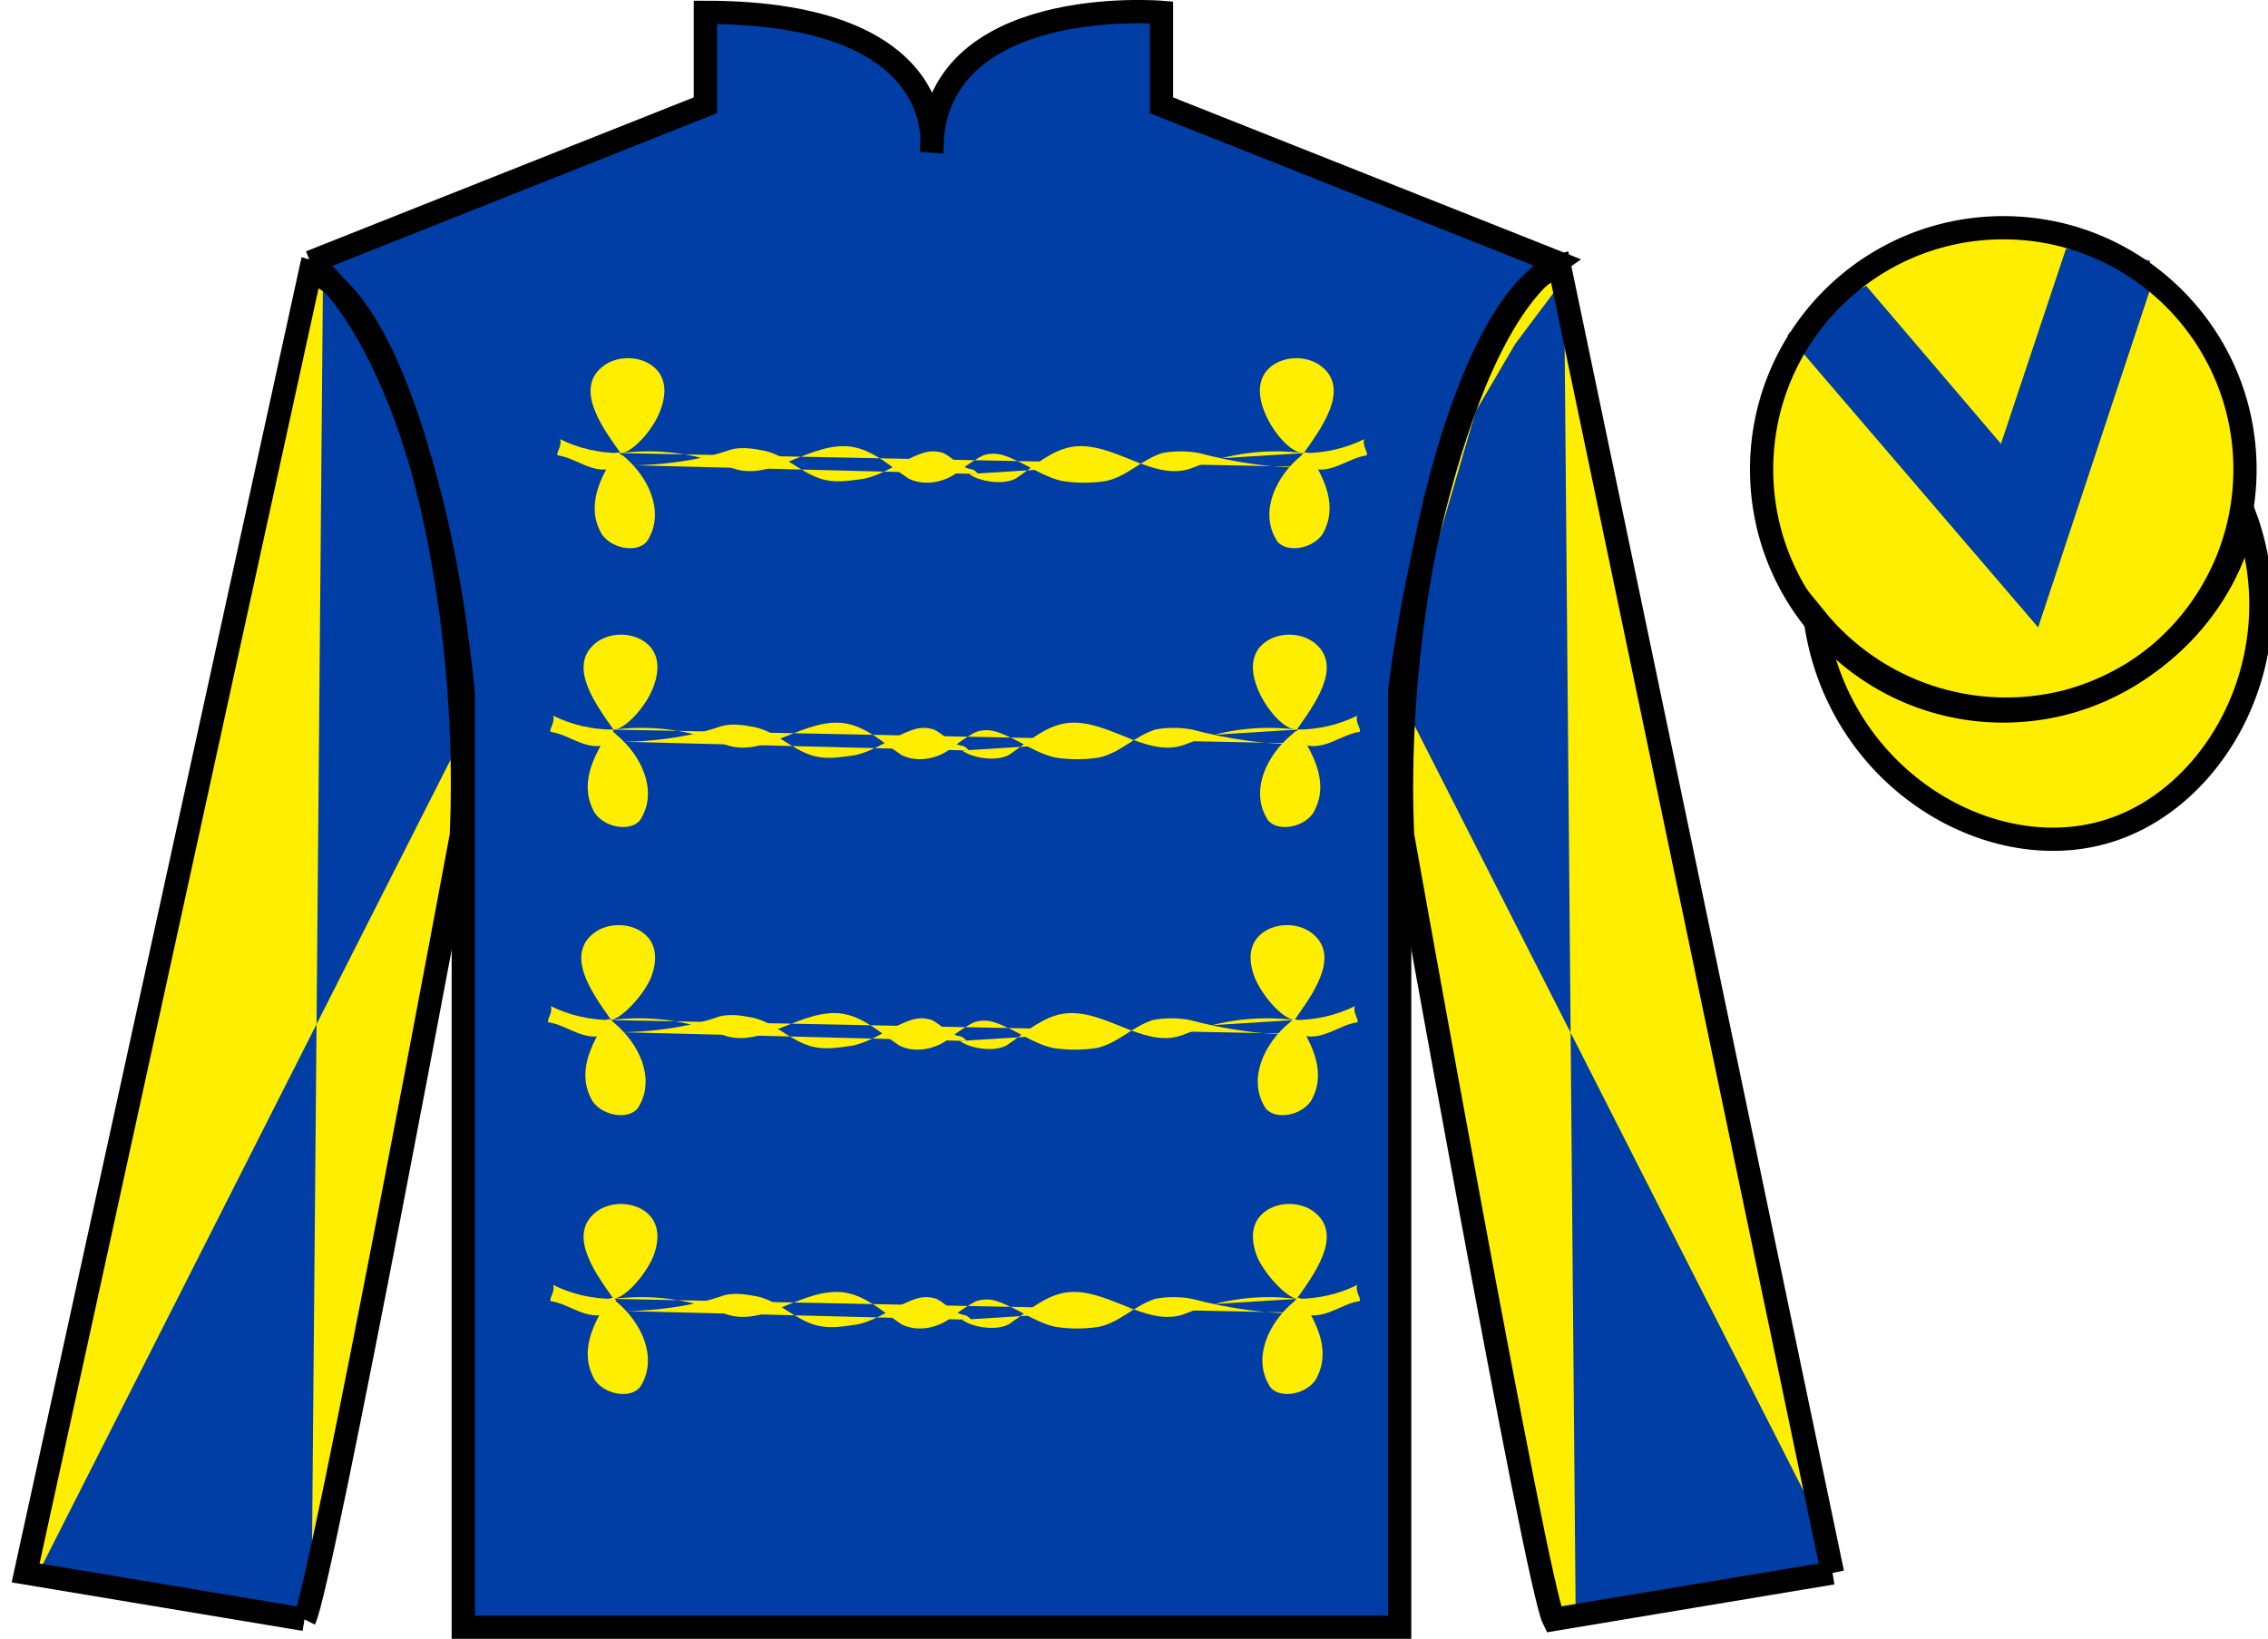
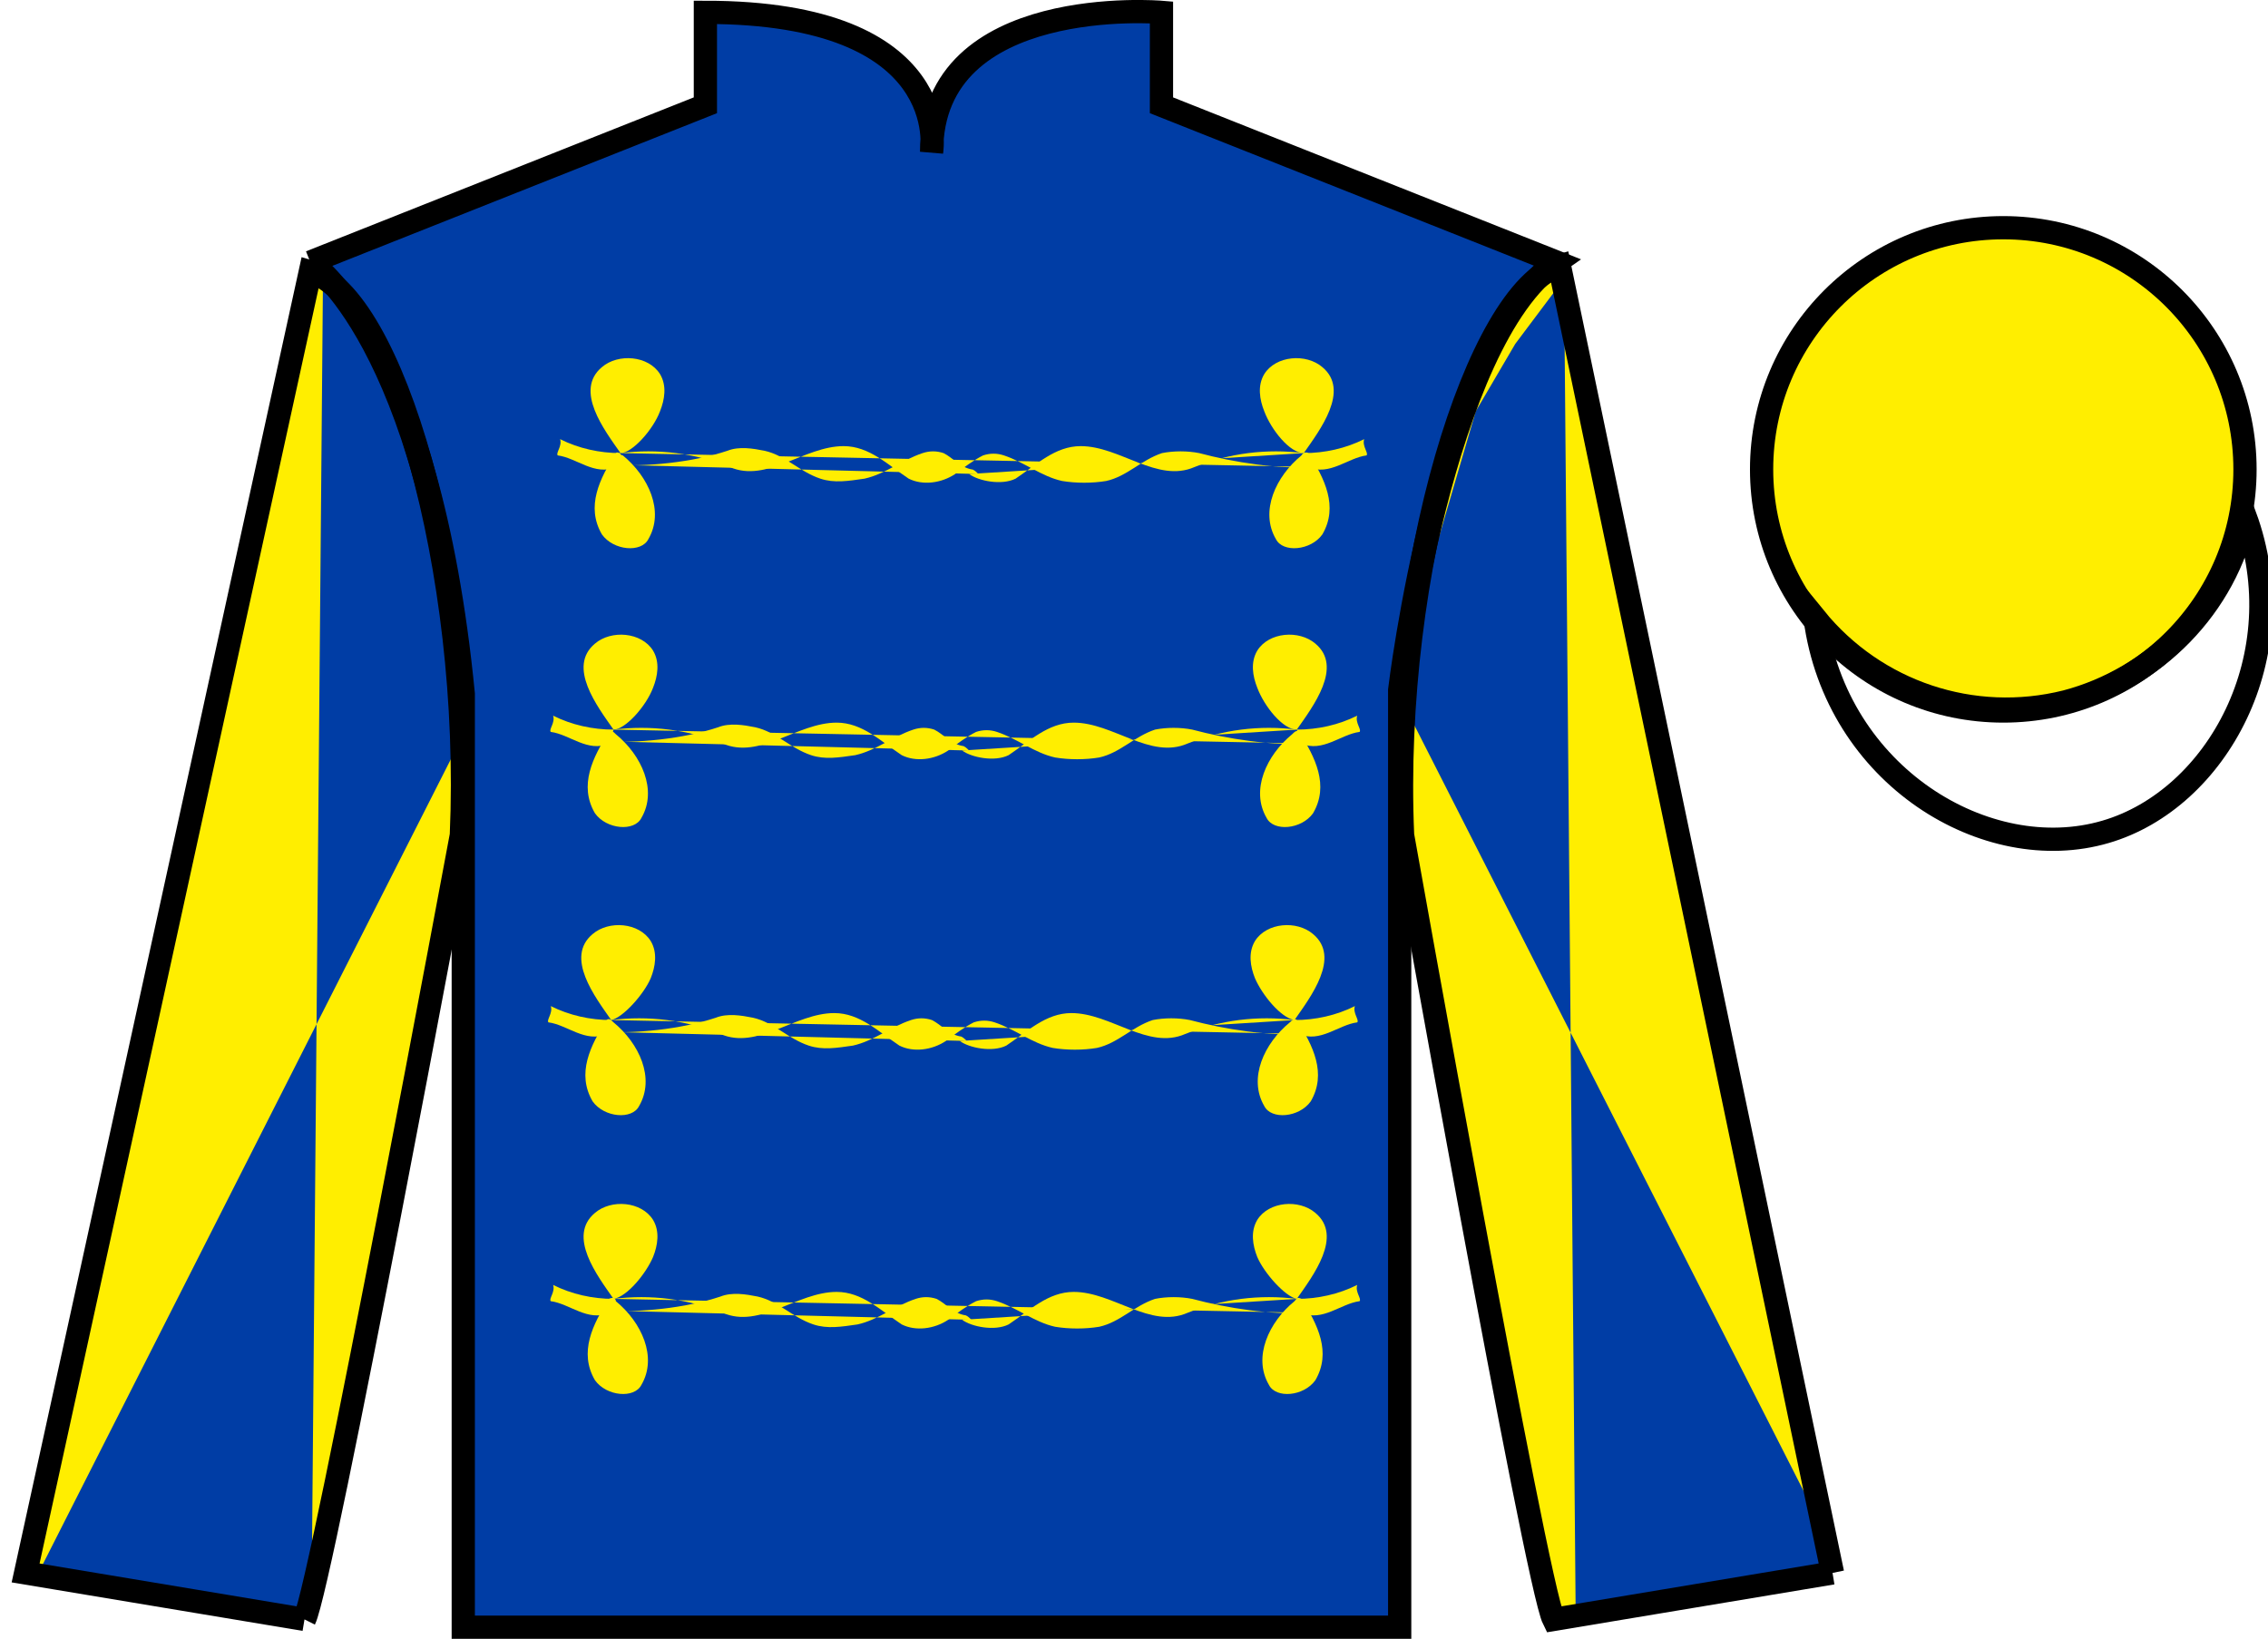
<svg xmlns="http://www.w3.org/2000/svg" version="1.1" preserveAspectRatio="xMidYMid meet" viewBox="0 0 97.59 70.53" width="97.59" height="70.53">
  <g id="silk">
    <g id="silk-jersey">
      <g id="silk-sleeves" transform="translate(0.5 0)" fill="#ffee00">
        <path id="left-silk-sleeve" d="M 12.602 69.695 C 13.352 68.195 19.352 35.945 19.352 35.945 C 19.852 24.445 16.352 12.695 12.852 11.695 L 0.602 67.695 L 12.602 69.695 " />
        <path id="right-silk-sleeve" d="M 78.352 67.695 L 66.602 11.445 C 63.102 12.445 59.352 24.445 59.852 35.945 C 59.852 35.945 65.602 68.195 66.352 69.695 L 78.352 67.695 " />
      </g>
      <g id="silk-cuffs" fill="None">
        <g>
          <polygon points="13.5,69.6 15.2,60.7 3.6,58.9 1.6,67.4" />
          <path d="M8.3,64.3" />
        </g>
        <g>
          <rect x="66.3" y="60" transform="matrix(0.981 -0.197 0.197 0.981 -11.236 15.457)" width="11.8" height="8.6" />
          <path d="M72.2,64.3" />
        </g>
      </g>
      <g id="silk-body" fill="#003da5">
        <path d="M 13.352 11.281 C 13.352 11.281 18.434 14.531 19.934 29.863 C 19.934 29.863 19.934 44.863 19.934 70.031 L 60.227 70.031 L 60.227 29.695 C 60.227 29.695 62.02 14.695 66.977 11.281 L 49.977 4.531 L 49.977 0.531 C 49.977 0.531 40.086 -0.305 40.086 6.531 C 40.086 6.531 41.102 0.531 30.352 0.531 L 30.352 4.531 L 13.352 11.281" />
      </g>
      <g id="silk-collar" fill="None">
        <polygon class="st4" points="30.9,0.5 33.3,0.6 35.2,1 37.4,1.8 38.7,2.7 39.8,4.5 40.2,6.2 40.7,4.5 41.7,2.7 43.2,1.7 45.8,0.7 49.6,0.5 49.6,4.7 40.2,7.3 30.9,4.7  " />
      </g>
      <g id="silk-sleeves-pattern" transform="translate(0.5 0)" stroke="none" fill="#003da5">
        <polygon points="13.4,11.7 16.2,15.3 17.4,18.2 19,24.3 19.9,30.7 1.1,67.8 12.9,69.6  " />
        <polygon points="66.8,12 64.7,14.8 63,17.7 61.1,24.2 60.2,30.9 78.8,67.5 67.3,69.5  " />
      </g>
      <g id="silk-body-pattern" stroke="none" fill="#ffee00">
        <g>
          <path class="st2" d="M56.1,19.5c0.7-1,2-2.7,0.8-3.7c-0.7-0.6-2-0.5-2.5,0.3c-0.3,0.5-0.2,1.1,0,1.6C54.7,18.5,55.5,19.5,56.1,19.5                 c-1.6-0.2-3.2,0-4.7,0.6c-1.6,0.7-3.2-0.9-4.9-0.9c-1.1,0-1.9,0.8-2.8,1.4c-0.6,0.3-1.6,0.1-2-0.2" />
          <path class="st2" d="M26.7,19.5c-0.7-1-2-2.7-0.8-3.7c0.7-0.6,2-0.5,2.5,0.3c0.3,0.5,0.2,1.1,0,1.6C28.1,18.5,27.2,19.5,26.7,19.5                 c1.6-0.2,3.2,0,4.7,0.6c1.6,0.7,3.2-0.9,4.9-0.9c1.1,0,1.9,0.8,2.8,1.4c0.6,0.3,1.4,0.2,2-0.2c0.4-0.3,0.8-0.6,1.2-0.8                 c0.3-0.1,0.6-0.1,0.9,0c0.9,0.3,1.6,0.9,2.5,1.1c0.6,0.1,1.3,0.1,1.9,0c0.9-0.2,1.5-0.9,2.4-1.2c0.5-0.1,1.1-0.1,1.6,0                 c1.5,0.4,3.4,0.7,5,0.6" />
          <path class="st2" d="M56,19.6c-1.1,0.9-1.8,2.4-1.1,3.6c0.3,0.6,1.5,0.5,2-0.2c0.7-1.2,0.1-2.4-0.6-3.5C56.1,19.4,56,19.6,56,19.6z                 " />
          <path class="st2" d="M56.1,19.5c0.9,0,1.8-0.2,2.6-0.6c-0.1,0.3,0.2,0.6,0.1,0.7c-0.8,0.1-1.6,0.9-2.5,0.5" />
          <path class="st2" d="M26.3,20c1.5,0.1,3.5-0.1,5-0.6c0.5-0.2,1.1-0.1,1.6,0c0.9,0.2,1.5,0.9,2.4,1.2c0.6,0.2,1.2,0.1,1.9,0                 c0.9-0.2,1.6-0.8,2.5-1.1c0.3-0.1,0.6-0.1,0.9,0c0.4,0.2,0.7,0.6,1.2,0.7c0.1,0,0.2,0.1,0.3,0.2" />
          <path class="st2" d="M26.8,19.6c1.1,0.9,1.8,2.4,1.1,3.6c-0.3,0.6-1.5,0.5-2-0.2c-0.7-1.2-0.1-2.4,0.6-3.5                 C26.6,19.4,26.7,19.6,26.8,19.6z" />
          <path class="st2" d="M26.7,19.5c-0.9,0-1.8-0.2-2.6-0.6c0.1,0.3-0.2,0.6-0.1,0.7c0.8,0.1,1.6,0.9,2.5,0.5" />
        </g>
        <g>
          <path class="st2" d="M55.8,55.9c0.7-1,2-2.7,0.8-3.7c-0.7-0.6-2-0.5-2.5,0.3c-0.3,0.5-0.2,1.1,0,1.6C54.4,54.8,55.3,55.8,55.8,55.9                 c-1.6-0.2-3.2,0-4.7,0.6c-1.6,0.7-3.2-0.9-4.9-0.9c-1.1,0-1.9,0.8-2.8,1.4c-0.6,0.3-1.6,0.1-2-0.2" />
          <path class="st2" d="M26.4,55.9c-0.7-1-2-2.7-0.8-3.7c0.7-0.6,2-0.5,2.5,0.3c0.3,0.5,0.2,1.1,0,1.6C27.8,54.8,27,55.8,26.4,55.9                 c1.6-0.2,3.2,0,4.7,0.6c1.6,0.7,3.2-0.9,4.9-0.9c1.1,0,1.9,0.8,2.8,1.4c0.6,0.3,1.4,0.2,2-0.2c0.4-0.3,0.8-0.6,1.2-0.8                 c0.3-0.1,0.6-0.1,0.9,0c0.9,0.3,1.6,0.9,2.5,1.1c0.6,0.1,1.3,0.1,1.9,0c0.9-0.2,1.5-0.9,2.4-1.2c0.5-0.1,1.1-0.1,1.6,0                 c1.5,0.4,3.4,0.7,5,0.6" />
          <path class="st2" d="M55.7,56c-1.1,0.9-1.8,2.4-1.1,3.6c0.3,0.6,1.5,0.5,2-0.2c0.7-1.2,0.1-2.4-0.6-3.5                 C55.8,55.8,55.8,55.9,55.7,56z" />
          <path class="st2" d="M55.8,55.9c0.9,0,1.8-0.2,2.6-0.6c-0.1,0.3,0.2,0.6,0.1,0.7c-0.8,0.1-1.6,0.9-2.5,0.5" />
          <path class="st2" d="M26,56.4c1.5,0.1,3.5-0.1,5-0.6c0.5-0.2,1.1-0.1,1.6,0c0.9,0.2,1.5,0.9,2.4,1.2c0.6,0.2,1.2,0.1,1.9,0                 c0.9-0.2,1.6-0.8,2.5-1.1c0.3-0.1,0.6-0.1,0.9,0c0.4,0.2,0.7,0.6,1.2,0.7c0.1,0,0.2,0.1,0.3,0.2" />
          <path class="st2" d="M26.5,56c1.1,0.9,1.8,2.4,1.1,3.6c-0.3,0.6-1.5,0.5-2-0.2c-0.7-1.2-0.1-2.4,0.6-3.5                 C26.4,55.8,26.5,55.9,26.5,56z" />
          <path class="st2" d="M26.4,55.9c-0.9,0-1.8-0.2-2.6-0.6c0.1,0.3-0.2,0.6-0.1,0.7c0.8,0.1,1.6,0.9,2.5,0.5" />
        </g>
        <g>
          <path class="st2" d="M55.7,43.9c0.7-1,2-2.7,0.8-3.7c-0.7-0.6-2-0.5-2.5,0.3c-0.3,0.5-0.2,1.1,0,1.6C54.3,42.8,55.1,43.8,55.7,43.9                 c-1.6-0.2-3.2,0-4.7,0.6c-1.6,0.7-3.2-0.9-4.9-0.9c-1.1,0-1.9,0.8-2.8,1.4c-0.6,0.3-1.6,0.1-2-0.2" />
          <path class="st2" d="M26.3,43.9c-0.7-1-2-2.7-0.8-3.7c0.7-0.6,2-0.5,2.5,0.3c0.3,0.5,0.2,1.1,0,1.6C27.7,42.8,26.8,43.8,26.3,43.9                 c1.6-0.2,3.2,0,4.7,0.6c1.6,0.7,3.2-0.9,4.9-0.9c1.1,0,1.9,0.8,2.8,1.4c0.6,0.3,1.4,0.2,2-0.2c0.4-0.3,0.8-0.6,1.2-0.8                 c0.3-0.1,0.6-0.1,0.9,0c0.9,0.3,1.6,0.9,2.5,1.1c0.6,0.1,1.3,0.1,1.9,0c0.9-0.2,1.5-0.9,2.4-1.2c0.5-0.1,1.1-0.1,1.6,0                 c1.5,0.4,3.4,0.7,5,0.6" />
          <path class="st2" d="M55.5,44c-1.1,0.9-1.8,2.4-1.1,3.6c0.3,0.6,1.5,0.5,2-0.2c0.7-1.2,0.1-2.4-0.6-3.5                 C55.7,43.8,55.6,43.9,55.5,44z" />
          <path class="st2" d="M55.7,43.9c0.9,0,1.8-0.2,2.6-0.6c-0.1,0.3,0.2,0.6,0.1,0.7c-0.8,0.1-1.6,0.9-2.5,0.5" />
          <path class="st2" d="M25.8,44.4c1.5,0.1,3.5-0.1,5-0.6c0.5-0.2,1.1-0.1,1.6,0c0.9,0.2,1.5,0.9,2.4,1.2c0.6,0.2,1.2,0.1,1.9,0                 c0.9-0.2,1.6-0.8,2.5-1.1c0.3-0.1,0.6-0.1,0.9,0c0.4,0.2,0.7,0.6,1.2,0.7c0.1,0,0.2,0.1,0.3,0.2" />
          <path class="st2" d="M26.4,44c1.1,0.9,1.8,2.4,1.1,3.6c-0.3,0.6-1.5,0.5-2-0.2c-0.7-1.2-0.1-2.4,0.6-3.5                 C26.2,43.8,26.3,43.9,26.4,44z" />
          <path class="st2" d="M26.3,43.9c-0.9,0-1.8-0.2-2.6-0.6c0.1,0.3-0.2,0.6-0.1,0.7c0.8,0.1,1.6,0.9,2.5,0.5" />
        </g>
        <g>
          <path class="st2" d="M55.8,31.4c0.7-1,2-2.7,0.8-3.7c-0.7-0.6-2-0.5-2.5,0.3c-0.3,0.5-0.2,1.1,0,1.6C54.4,30.4,55.2,31.4,55.8,31.4                 c-1.6-0.2-3.2,0-4.7,0.6c-1.6,0.7-3.2-0.9-4.9-0.9c-1.1,0-1.9,0.8-2.8,1.4c-0.6,0.3-1.6,0.1-2-0.2" />
          <path class="st2" d="M26.4,31.4c-0.7-1-2-2.7-0.8-3.7c0.7-0.6,2-0.5,2.5,0.3c0.3,0.5,0.2,1.1,0,1.6C27.8,30.4,26.9,31.4,26.4,31.4                 c1.6-0.2,3.2,0,4.7,0.6c1.6,0.7,3.2-0.9,4.9-0.9c1.1,0,1.9,0.8,2.8,1.4c0.6,0.3,1.4,0.2,2-0.2c0.4-0.3,0.8-0.6,1.2-0.8                 c0.3-0.1,0.6-0.1,0.9,0c0.9,0.3,1.6,0.9,2.5,1.1c0.6,0.1,1.3,0.1,1.9,0c0.9-0.2,1.5-0.9,2.4-1.2c0.5-0.1,1.1-0.1,1.6,0                 c1.5,0.4,3.4,0.7,5,0.6" />
          <path class="st2" d="M55.6,31.6c-1.1,0.9-1.8,2.4-1.1,3.6c0.3,0.6,1.5,0.5,2-0.2c0.7-1.2,0.1-2.4-0.6-3.5                 C55.8,31.4,55.7,31.5,55.6,31.6z" />
          <path class="st2" d="M55.8,31.4c0.9,0,1.8-0.2,2.6-0.6c-0.1,0.3,0.2,0.6,0.1,0.7c-0.8,0.1-1.6,0.9-2.5,0.5" />
          <path class="st2" d="M25.9,31.9c1.5,0.1,3.5-0.1,5-0.6c0.5-0.2,1.1-0.1,1.6,0c0.9,0.2,1.5,0.9,2.4,1.2c0.6,0.2,1.2,0.1,1.9,0                 c0.9-0.2,1.6-0.8,2.5-1.1c0.3-0.1,0.6-0.1,0.9,0c0.4,0.2,0.7,0.6,1.2,0.7c0.1,0,0.2,0.1,0.3,0.2" />
          <path class="st2" d="M26.5,31.6c1.1,0.9,1.8,2.4,1.1,3.6c-0.3,0.6-1.5,0.5-2-0.2c-0.7-1.2-0.1-2.4,0.6-3.5                 C26.3,31.4,26.4,31.5,26.5,31.6z" />
          <path class="st2" d="M26.4,31.4c-0.9,0-1.8-0.2-2.6-0.6c0.1,0.3-0.2,0.6-0.1,0.7c0.8,0.1,1.6,0.9,2.5,0.5" />
        </g>
      </g>
    </g>
    <g id="silk-jersey-outline" stroke="#000000" stroke-width="1" stroke-opacity="1">
      <g id="silk-sleeves" transform="translate(0.5 0)" fill="none">
        <path id="left-silk-sleeve" d="M 12.602 69.695 C 13.352 68.195 19.352 35.945 19.352 35.945 C 19.852 24.445 16.352 12.695 12.852 11.695 L 0.602 67.695 L 12.602 69.695 " />
        <path id="right-silk-sleeve" d="M 78.352 67.695 L 66.602 11.445 C 63.102 12.445 59.352 24.445 59.852 35.945 C 59.852 35.945 65.602 68.195 66.352 69.695 L 78.352 67.695 " />
      </g>
      <g id="silk-body" fill="none">
        <path d="M 13.352 11.281 C 13.352 11.281 18.434 14.531 19.934 29.863 C 19.934 29.863 19.934 44.863 19.934 70.031 L 60.227 70.031 L 60.227 29.695 C 60.227 29.695 62.02 14.695 66.977 11.281 L 49.977 4.531 L 49.977 0.531 C 49.977 0.531 40.086 -0.305 40.086 6.531 C 40.086 6.531 41.102 0.531 30.352 0.531 L 30.352 4.531 L 13.352 11.281" />
      </g>
    </g>
    <g id="silk-cap">
      <g id="silk-cap-body" fill="#ffee00">
        <circle cx="86.2" cy="20.2" r="10.4" />
-         <path d="M78.1,26.6c0.9,6.8,7.4,10.7,12.5,9.2c4.8-1.4,8.2-7.6,6-13.6c-0.8,3.9-3.9,7-7.7,8 C84.9,31.2,80.7,29.8,78.1,26.6z" />
      </g>
      <g id="silk-cap-pattern" fill="#003da5">
-         <path d="M92.5,11.2C92.4,11.2,92.4,11.2,92.5,11.2c-0.3,0-0.4-0.1-0.5-0.2l-3.1-0.3l-2.8,8.4l-5.8-6.8l-2.9,1.5  c0,0.2-0.1,0.5-0.4,0.5c0,0,0,0.1-0.1,0.1L87.7,27l5.1-15.4C92.6,11.5,92.5,11.4,92.5,11.2z" />
-       </g>
+         </g>
    </g>
    <g id="silk-cap-outline" stroke="#000000" stroke-width="1" stroke-opacity="1">
      <g id="silk-cap-body" fill="none">
        <circle cx="86.2" cy="20.2" r="10.4" />
        <path d="M78.1,26.6c0.9,6.8,7.4,10.7,12.5,9.2c4.8-1.4,8.2-7.6,6-13.6c-0.8,3.9-3.9,7-7.7,8 C84.9,31.2,80.7,29.8,78.1,26.6z" />
      </g>
    </g>
  </g>
</svg>